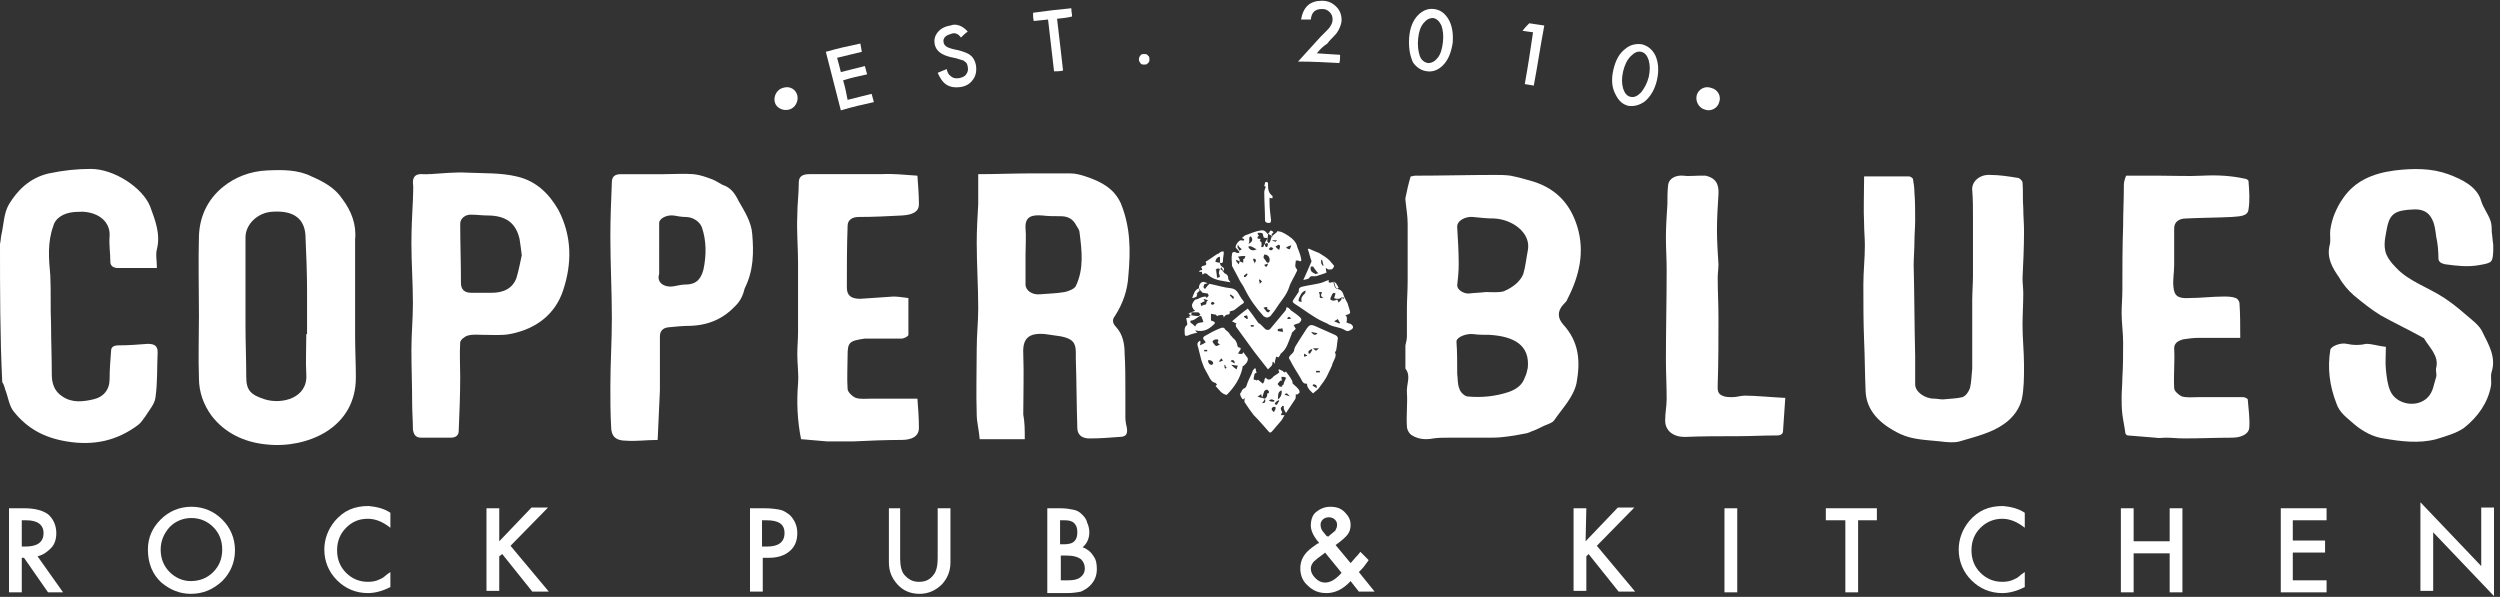
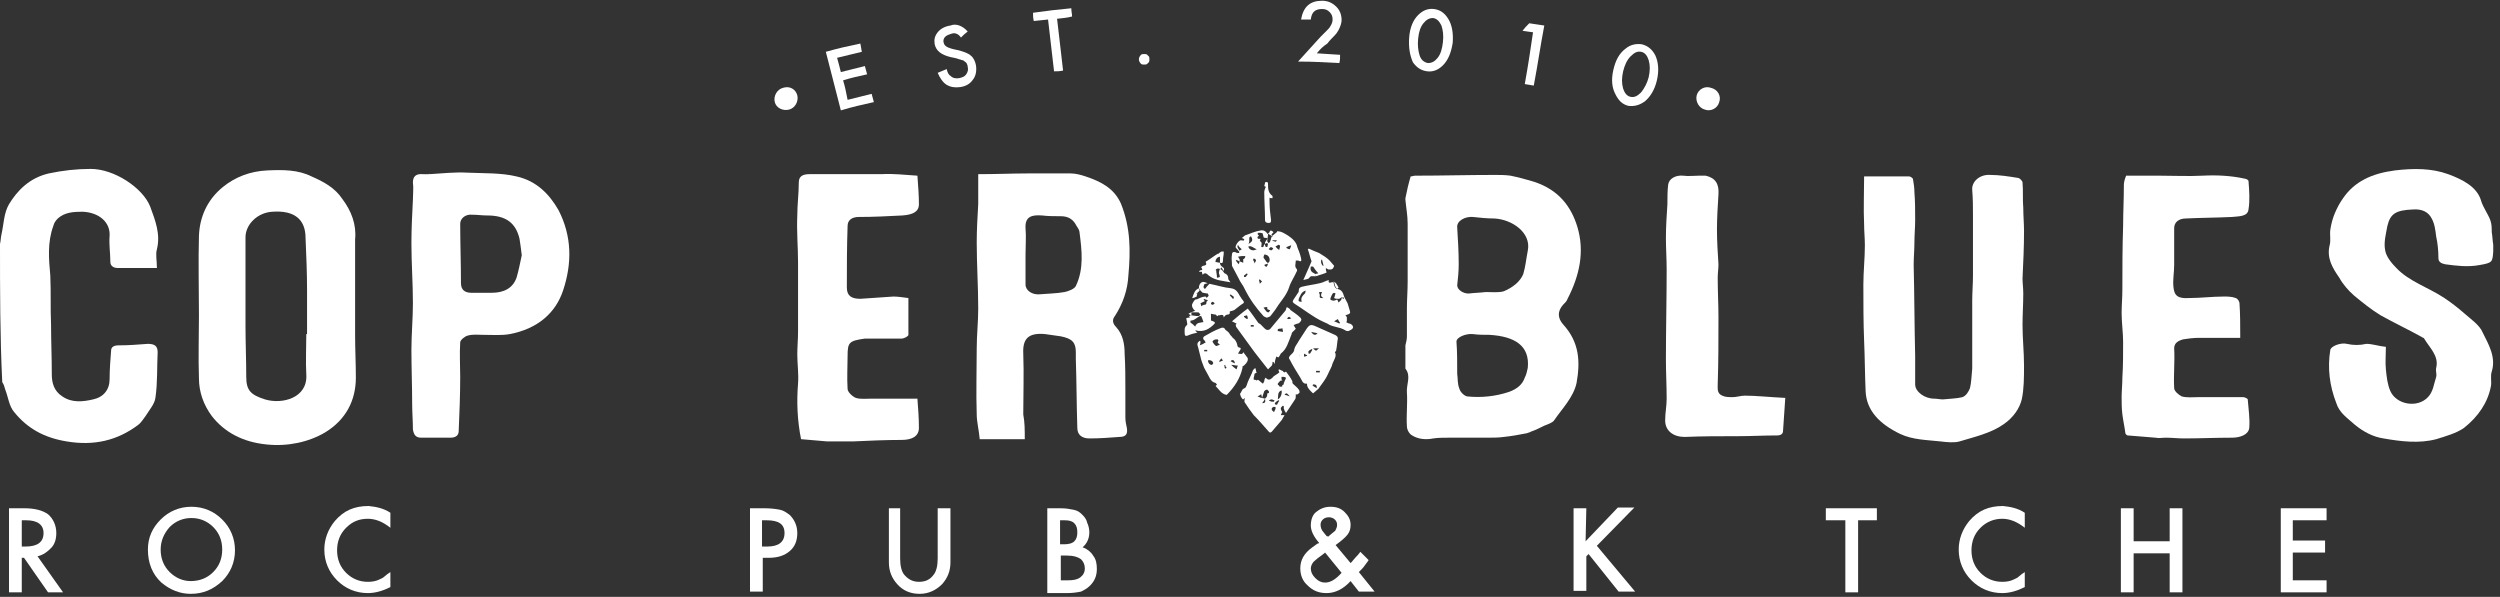
<svg xmlns="http://www.w3.org/2000/svg" version="1.1" id="Layer_1" x="0px" y="0px" viewBox="0 0 333 79.5" style="enable-background:new 0 0 333 79.5;" xml:space="preserve">
  <rect x="0" y="0" width="333" height="79.5" fill="#333333" stroke="none" />
  <style type="text/css">
	.st0{fill:#FFFFFF;}
</style>
  <path class="st0" d="M114.8,6.9c-1.3,0.3-2,0.5-3.3,0.8c0.2,0.7,0.3,1.1,0.5,1.9c1.3-0.3,1.9-0.5,3.2-0.8c0.1,0.4,0.2,0.7,0.3,1.1  c-1.3,0.3-1.9,0.4-3.2,0.8c0.3,1,0.4,1.6,0.6,2.6c1.3-0.3,1.9-0.5,3.2-0.8c0.1,0.4,0.2,0.7,0.3,1.1c-1.8,0.4-2.7,0.6-4.4,1.1  c-0.8-3.1-1.2-4.7-2-7.8c1.8-0.5,2.7-0.7,4.6-1.1C114.7,6.2,114.7,6.5,114.8,6.9L114.8,6.9z" />
  <path class="st0" d="M128.9,4.2c-0.4,0.3-0.5,0.4-0.9,0.8c-0.2-0.3-0.5-0.5-0.6-0.5c-0.2-0.1-0.4-0.1-0.7,0  c-0.3,0.1-0.6,0.2-0.8,0.4c-0.2,0.2-0.3,0.5-0.2,0.8c0.1,0.4,0.4,0.6,1.1,0.8c0.3,0.1,0.5,0.1,0.9,0.2c0.7,0.2,1.3,0.4,1.6,0.7  c0.4,0.3,0.6,0.8,0.7,1.3c0.1,0.7,0,1.4-0.4,1.9c-0.4,0.6-1,0.9-1.7,1c-0.7,0.1-1.3,0-1.8-0.3c-0.5-0.3-0.9-0.9-1.2-1.6  c0.5-0.2,0.7-0.3,1.2-0.5c0.1,0.5,0.3,0.8,0.5,0.9c0.3,0.3,0.7,0.4,1.2,0.3c0.4-0.1,0.7-0.2,0.9-0.5c0.2-0.3,0.3-0.6,0.2-1  c0-0.2-0.1-0.3-0.1-0.4c-0.1-0.1-0.1-0.2-0.3-0.3c-0.1-0.1-0.2-0.2-0.4-0.2c-0.2-0.1-0.4-0.1-0.6-0.2c-0.3-0.1-0.5-0.1-0.9-0.2  c-1.2-0.3-1.9-0.8-2.1-1.7c-0.1-0.6,0-1.1,0.4-1.6c0.4-0.5,1-0.8,1.7-0.9C127.3,3.1,128.2,3.4,128.9,4.2L128.9,4.2z" />
  <path class="st0" d="M140.8,2.5c0.3,2.7,0.5,4.1,0.8,6.9c-0.5,0.1-0.7,0.1-1.2,0.1c-0.3-2.8-0.5-4.1-0.8-6.9  c-0.8,0.1-1.1,0.1-1.9,0.2c-0.1-0.4-0.1-0.7-0.1-1.1c2.1-0.3,3.1-0.4,5.1-0.6c0,0.5,0.1,0.7,0.1,1.1C142,2.4,141.6,2.4,140.8,2.5  L140.8,2.5z" />
  <path class="st0" d="M151.7,7.9c0-0.2,0.1-0.4,0.2-0.5c0.1-0.2,0.3-0.2,0.5-0.2c0.2,0,0.4,0,0.5,0.2c0.2,0.1,0.2,0.3,0.2,0.5  c0,0.2,0,0.4-0.2,0.5c-0.1,0.2-0.3,0.2-0.5,0.2c-0.2,0-0.4,0-0.5-0.2C151.8,8.3,151.7,8.1,151.7,7.9L151.7,7.9z" />
  <path class="st0" d="M175.4,7.1c1.2,0.1,1.8,0.1,3.1,0.2c0,0.5,0,0.7-0.1,1.1c-2.2-0.1-3.3-0.2-5.5-0.2c1.2-1.3,1.8-2,3-3.3  c0.3-0.3,0.6-0.6,0.8-0.8s0.4-0.4,0.5-0.6c0.2-0.3,0.3-0.6,0.3-0.9c0-0.4-0.1-0.7-0.4-1c-0.3-0.3-0.6-0.4-1-0.4  c-0.9,0-1.4,0.4-1.5,1.4c-0.5,0-0.8,0-1.3,0c0.3-1.7,1.2-2.5,2.8-2.5c0.8,0,1.4,0.3,1.9,0.8c0.5,0.5,0.7,1.1,0.7,1.8  c0,0.4-0.2,0.9-0.4,1.3c-0.1,0.2-0.3,0.5-0.6,0.8s-0.6,0.6-0.9,1C176.2,6.2,175.9,6.5,175.4,7.1L175.4,7.1z" />
  <path class="st0" d="M187.7,5c0.1-1.3,0.5-2.3,1.2-3c0.6-0.6,1.3-0.9,2.1-0.8s1.4,0.5,1.9,1.3c0.5,0.8,0.7,1.9,0.6,3.2  c-0.2,1.3-0.6,2.3-1.3,3c-0.6,0.6-1.3,0.9-2.1,0.8c-0.8-0.1-1.4-0.5-1.9-1.2C187.8,7.4,187.6,6.3,187.7,5L187.7,5z M188.9,5.1  c-0.1,0.9,0,1.7,0.2,2.3c0.2,0.6,0.6,0.9,1.1,1c0.5,0,0.9-0.2,1.3-0.7c0.4-0.5,0.6-1.2,0.7-2.1c0.1-0.9,0-1.6-0.2-2.2  c-0.3-0.6-0.6-0.9-1.1-1c-0.5,0-0.9,0.2-1.3,0.7S189,4.2,188.9,5.1L188.9,5.1z" />
  <path class="st0" d="M204.2,4.3c-0.6-0.1-0.9-0.1-1.4-0.2c0.3-0.4,0.5-0.6,0.9-1c0.8,0.1,1.2,0.2,2,0.3c-0.6,3.2-0.8,4.8-1.4,8  c-0.5-0.1-0.7-0.1-1.2-0.2C203.6,8.4,203.8,7,204.2,4.3L204.2,4.3z" />
  <path class="st0" d="M214.9,9.3c0.3-1.3,0.8-2.2,1.6-2.8c0.7-0.6,1.5-0.7,2.2-0.6c0.8,0.2,1.4,0.7,1.8,1.5c0.4,0.9,0.5,2,0.2,3.3  c-0.3,1.3-0.9,2.2-1.6,2.8c-0.7,0.5-1.4,0.7-2.2,0.6c-0.8-0.2-1.3-0.7-1.7-1.5C214.7,11.7,214.6,10.6,214.9,9.3L214.9,9.3z   M216.2,9.5c-0.2,0.9-0.2,1.6,0,2.3c0.2,0.6,0.5,1,1,1.1c0.5,0.1,0.9-0.1,1.4-0.6c0.4-0.5,0.8-1.2,1-2c0.2-0.9,0.2-1.6,0-2.3  c-0.2-0.6-0.5-1-1-1.1c-0.5-0.1-0.9,0.1-1.4,0.6S216.4,8.7,216.2,9.5L216.2,9.5z" />
  <path class="st0" d="M106.2,12.7c0.2,0.8-0.3,1.7-1.1,1.9s-1.7-0.2-1.9-1c-0.2-0.8,0.3-1.7,1.1-1.9C105.2,11.4,106,11.9,106.2,12.7  L106.2,12.7z" />
  <path class="st0" d="M229,13.6c-0.2,0.8-1.1,1.3-1.9,1c-0.8-0.2-1.3-1.1-1.1-1.9s1.1-1.3,1.9-1C228.8,11.9,229.3,12.8,229,13.6  L229,13.6z" />
  <path class="st0" d="M5,74.1l3.4,4.8H6.4l-3.2-4.6H2.9v4.6H1.2V67.7h2c1.5,0,2.5,0.3,3.2,0.8C7.1,69.1,7.5,70,7.5,71  c0,0.8-0.2,1.5-0.7,2S5.8,73.9,5,74.1z M2.9,72.8h0.5c1.6,0,2.4-0.6,2.4-1.8c0-1.1-0.8-1.7-2.3-1.7H2.9V72.8z" />
  <path class="st0" d="M19.7,73.2c0-1.6,0.6-2.9,1.7-4c1.1-1.1,2.5-1.7,4.1-1.7c1.6,0,3,0.6,4.1,1.7c1.1,1.1,1.7,2.5,1.7,4.1  c0,1.6-0.6,3-1.7,4.1c-1.2,1.1-2.5,1.7-4.2,1.7c-1.4,0-2.7-0.5-3.9-1.5C20.3,76.5,19.7,75,19.7,73.2z M21.4,73.2  c0,1.2,0.4,2.2,1.2,3c0.8,0.8,1.8,1.2,2.8,1.2c1.2,0,2.2-0.4,3-1.2c0.8-0.8,1.2-1.8,1.2-3s-0.4-2.2-1.2-3c-0.8-0.8-1.8-1.2-2.9-1.2  s-2.1,0.4-2.9,1.2C21.8,71.1,21.4,72.1,21.4,73.2z" />
  <path class="st0" d="M52,68.3v2c-1-0.8-2-1.2-3-1.2c-1.2,0-2.1,0.4-2.9,1.2c-0.8,0.8-1.2,1.8-1.2,3s0.4,2.2,1.2,3  c0.8,0.8,1.8,1.2,2.9,1.2c0.6,0,1.1-0.1,1.5-0.3c0.2-0.1,0.5-0.2,0.7-0.4c0.2-0.2,0.5-0.4,0.8-0.6v2c-1,0.5-2,0.8-3,0.8  c-1.6,0-3-0.6-4.1-1.7c-1.1-1.1-1.7-2.5-1.7-4.1c0-1.4,0.5-2.7,1.4-3.8c1.2-1.4,2.6-2,4.5-2C50.1,67.5,51.1,67.7,52,68.3L52,68.3z" />
-   <path class="st0" d="M66.5,72.1l4.3-4.5h2.2l-5,5.1l5.1,6.1h-2.2l-4-5l-0.4,0.3v4.6h-1.7V67.7h1.7L66.5,72.1L66.5,72.1z" />
  <path class="st0" d="M101.6,74.3v4.5h-1.7V67.7h1.9c0.9,0,1.6,0.1,2.1,0.2c0.5,0.1,0.9,0.4,1.3,0.7c0.6,0.6,1,1.4,1,2.4  c0,1-0.3,1.8-1,2.4c-0.7,0.6-1.6,0.9-2.8,0.9L101.6,74.3L101.6,74.3z M101.6,72.8h0.6c1.5,0,2.3-0.6,2.3-1.8c0-1.2-0.8-1.7-2.4-1.7  h-0.6V72.8z" />
  <path class="st0" d="M119.9,67.7v6.7c0,1,0.2,1.7,0.5,2.1c0.5,0.6,1.1,1,2,1s1.5-0.3,2-1c0.3-0.4,0.5-1.1,0.5-2.1v-6.7h1.7v7.2  c0,1.2-0.4,2.1-1.1,2.9c-0.8,0.8-1.8,1.3-3,1.3c-1.2,0-2.2-0.4-3-1.3c-0.7-0.8-1.1-1.7-1.1-2.9v-7.2H119.9L119.9,67.7z" />
  <path class="st0" d="M139.5,78.8V67.7h1.7c0.8,0,1.3,0.1,1.8,0.2c0.5,0.1,0.8,0.3,1.1,0.6c0.3,0.3,0.6,0.6,0.7,1.1  c0.2,0.4,0.3,0.9,0.3,1.3c0,0.8-0.3,1.5-0.9,2c0.6,0.2,1.1,0.6,1.4,1.1c0.4,0.5,0.5,1.1,0.5,1.8c0,0.9-0.3,1.6-0.9,2.2  c-0.4,0.4-0.8,0.6-1.2,0.8c-0.5,0.1-1.1,0.2-1.9,0.2H139.5L139.5,78.8z M141.2,72.5h0.5c0.6,0,1.1-0.1,1.4-0.4  c0.3-0.3,0.4-0.7,0.4-1.2s-0.1-0.9-0.4-1.2c-0.3-0.3-0.7-0.4-1.3-0.4h-0.6L141.2,72.5L141.2,72.5z M141.2,77.3h1  c0.8,0,1.3-0.1,1.7-0.4c0.4-0.3,0.6-0.7,0.6-1.2s-0.2-0.9-0.5-1.2c-0.4-0.3-1-0.5-1.9-0.5h-0.8V77.3z" />
  <path class="st0" d="M177.9,72.6l2,2.4l0.1-0.1c0.2-0.2,0.4-0.5,0.6-0.7s0.4-0.4,0.6-0.7l1.1,1.1c-0.1,0.2-0.3,0.4-0.5,0.7  s-0.5,0.6-0.8,0.9l2.1,2.6h-2.1l-1.1-1.4c-1,1.1-2.1,1.6-3.2,1.6c-1,0-1.8-0.3-2.5-1c-0.7-0.6-1-1.4-1-2.3c0-1.1,0.5-2,1.6-2.8  l0.7-0.5c0,0,0,0,0.1,0c0,0,0.1-0.1,0.1-0.1c-0.7-0.8-1.1-1.6-1.1-2.3s0.2-1.4,0.7-1.8s1.1-0.7,1.9-0.7s1.4,0.2,1.9,0.7  s0.8,1,0.8,1.7c0,0.5-0.1,0.9-0.4,1.3S178.6,72.1,177.9,72.6L177.9,72.6z M176.5,73.6l-0.1,0.1c-0.7,0.5-1.2,0.9-1.4,1.1  s-0.4,0.6-0.4,0.9c0,0.5,0.2,0.9,0.6,1.3c0.4,0.4,0.8,0.6,1.3,0.6c0.7,0,1.4-0.4,2.2-1.3L176.5,73.6z M176.9,71.5l0.1-0.1  c0.2-0.2,0.4-0.3,0.6-0.5c0.1-0.1,0.3-0.2,0.3-0.3c0.1-0.2,0.2-0.4,0.2-0.7c0-0.3-0.1-0.5-0.3-0.7c-0.2-0.2-0.5-0.3-0.8-0.3  c-0.3,0-0.6,0.1-0.8,0.3c-0.2,0.2-0.3,0.4-0.3,0.7c0,0.3,0.1,0.7,0.4,1l0.4,0.5C176.8,71.4,176.8,71.4,176.9,71.5z" />
  <path class="st0" d="M211.2,72.1l4.3-4.5h2.2l-5,5.1l5.1,6.1h-2.2l-4-5l-0.3,0.3v4.6h-1.7V67.7h1.7L211.2,72.1L211.2,72.1z" />
-   <path class="st0" d="M231.4,67.7v11.2h-1.7V67.7H231.4z" />
  <path class="st0" d="M247.5,69.3v9.6h-1.7v-9.6h-2.6v-1.6h6.8v1.6H247.5z" />
  <path class="st0" d="M269.7,68.3v2c-1-0.8-2-1.2-3-1.2c-1.1,0-2.1,0.4-2.9,1.2c-0.8,0.8-1.2,1.8-1.2,3s0.4,2.2,1.2,3  c0.8,0.8,1.8,1.2,2.9,1.2c0.6,0,1.1-0.1,1.5-0.3c0.2-0.1,0.5-0.2,0.7-0.4c0.2-0.2,0.5-0.4,0.8-0.6v2c-1,0.5-2,0.8-3,0.8  c-1.6,0-3-0.6-4.1-1.7c-1.1-1.1-1.7-2.5-1.7-4.1c0-1.4,0.5-2.7,1.4-3.8c1.2-1.4,2.6-2,4.5-2C267.8,67.5,268.8,67.7,269.7,68.3  L269.7,68.3z" />
  <path class="st0" d="M284.2,72.1h4.8v-4.4h1.7v11.2H289v-5.2h-4.8v5.2h-1.7V67.7h1.7V72.1z" />
  <path class="st0" d="M309.9,69.3h-4.5V72h4.3v1.6h-4.3v3.7h4.5v1.6h-6.1V67.7h6.1V69.3z" />
-   <path class="st0" d="M322.4,78.8V66.9l8.1,8.5v-7.8h1.7v11.8l-8.1-8.5v7.8H322.4z" />
  <path class="st0" d="M187.2,26.4c0.2-1,0.4-1.9,0.7-2.9c0.2,0,0.4-0.1,0.6-0.1c3.5,0,7-0.1,10.6-0.1c0.7,0,1.4,0,2.1,0.1  c1,0.2,2.1,0.5,3.1,0.8c3.4,1.1,5,3.4,5.8,6c1,3.3,0.3,6.5-1.3,9.6c-0.1,0.3-0.3,0.5-0.6,0.8c-0.8,0.9-0.7,1.8,0,2.6  c2.2,2.4,2.3,5,1.8,7.8c-0.4,1.9-1.9,3.4-3,5c-0.2,0.3-0.8,0.5-1.3,0.7c-0.6,0.3-1.2,0.6-1.8,0.8c-0.1,0.1-0.3,0.1-0.5,0.2  c-1,0.2-2.1,0.4-3.1,0.5c-0.7,0.1-1.5,0.1-2.2,0.1c-1.7,0-3.5,0-5.2,0c-0.7,0-1.3,0-2,0.1c-1,0.2-2,0.1-2.8-0.4  c-0.4-0.2-0.7-0.8-0.7-1.2c-0.1-1.5,0.1-3,0-4.5c-0.1-1.1,0.6-2.2-0.2-3.2V46c0.1-0.4,0.2-0.8,0.2-1.2c0-1.2,0-2.4,0-3.7  c0-1.2,0.1-2.4,0.1-3.6c0-2.6,0-5.1,0-7.7c0-1.1-0.2-2.1-0.3-3.2C187.2,26.6,187.2,26.5,187.2,26.4L187.2,26.4z M197.9,38.9  C197.9,38.9,197.9,39,197.9,38.9c0.8,0,1.7,0.1,2.4-0.1c1.2-0.5,2.2-1.3,2.6-2.3c0.3-1,0.4-2.1,0.6-3.1c0.5-2.4-2.1-4.2-4.5-4.3  c-0.9,0-1.9-0.1-2.8-0.2c-1-0.1-2.2,0.5-2.1,1.4c0.1,1.6,0.2,3.3,0.2,4.9c0,1-0.1,1.9-0.2,2.8c0,0.6,0.8,1.1,1.5,1.1  C196.4,39,197.1,39,197.9,38.9L197.9,38.9z M194.1,49.8c0.1,0.6,0,1.3,0.3,2c0.1,0.4,0.6,0.9,1,1c1.9,0.2,3.8,0,5.6-0.6  c1.1-0.4,1.8-1,2.1-1.9c0.2-0.4,0.3-0.8,0.4-1.3c0.3-3-1.8-4.2-5.1-4.4c-0.7,0-1.5,0-2.2-0.1c-0.9-0.1-2.2,0.4-2.2,1  C194.1,46.8,194.1,48.3,194.1,49.8z" />
  <path class="st0" d="M317.8,46.2c0,1.1-0.1,2.1,0,3c0.1,1,0.2,2,0.6,2.9c0.8,1.8,3.6,2.3,5,0.8c0.7-0.7,0.8-1.8,1.1-2.7  c0.1-0.4-0.1-0.8,0-1.2c0.4-1.6-0.9-2.7-1.6-3.9c0-0.1-0.2-0.1-0.3-0.2c-1.8-1-3.7-1.9-5.5-2.9c-1.3-0.8-2.4-1.7-3.5-2.6  c-0.8-0.7-1.5-1.5-2-2.4c-0.9-1.3-1.7-2.6-1.3-4.3c0.2-0.7,0-1.4,0.1-2.1c0.1-0.7,0.3-1.5,0.6-2.2c0.3-0.7,0.6-1.3,1.1-2  c1.5-2.2,3.8-3.3,6.9-3.7c2.5-0.3,4.9-0.3,7.1,0.5c1.9,0.7,3.9,1.7,4.4,3.6c0.3,0.9,0.9,1.7,1.2,2.5c0.2,0.5,0.2,1.1,0.2,1.6  c0.1,0.6,0.1,1.1,0.2,1.7c0,0.3,0,0.6,0,0.9c-0.1,1.4-0.1,1.5-1.8,1.8c-1.6,0.3-3.1,0.1-4.6-0.1c-0.5-0.1-0.9-0.3-0.9-0.8  c0-1-0.1-2-0.3-2.9c-0.1-0.8-0.2-1.7-0.6-2.4c-0.4-0.8-1.2-1.3-2.5-1.2c-2.2,0.1-3,0.5-3.4,2.2c-0.2,1.1-0.5,2.2-0.3,3.2  c0.1,0.8,0.8,1.7,1.5,2.4c1.7,1.8,4.3,2.6,6.4,4c0.9,0.6,1.8,1.3,2.6,2c0.9,0.8,2.1,1.6,2.5,2.6c0.8,1.6,1.8,3.3,1.2,5.2  c-0.2,0.6,0,1.3-0.1,1.9c-0.4,2.2-1.7,4.1-3.6,5.6c-1,0.7-2.4,1.1-3.7,1.5c-2.3,0.6-4.7,0.3-7-0.1c-1.4-0.2-2.7-0.9-3.8-1.8  c-1-0.9-2.1-1.6-2.5-2.9c-0.9-2.3-1.2-4.7-0.8-7.1c0.1-0.5,1.4-1,2.2-0.8c0.9,0.2,1.7,0.2,2.6,0C316,45.8,316.8,46.1,317.8,46.2  L317.8,46.2z" />
  <path class="st0" d="M248.3,23.5c2.2,0,4.1,0,6,0c0.2,0,0.4,0.2,0.5,0.3c0.1,0.6,0.2,1.2,0.2,1.8c0.1,1.2,0.1,2.5,0.1,3.7  c0,1-0.1,2-0.1,3c0,1-0.1,2-0.1,3c0.1,4,0.1,8.1,0.2,12.1c0,1.3,0,2.5,0,3.8c0,1,1.3,1.9,2.5,1.9c0.4,0,0.8,0.1,1.2,0.1  c0.9-0.1,1.8-0.1,2.6-0.3c0.5-0.2,0.8-0.7,1-1.2c0.2-0.8,0.2-1.7,0.3-2.6c0-0.5,0-1,0-1.5c0-1.2,0-2.5,0-3.7c0-1.3,0-2.5,0-3.8  c0-1.2,0.1-2.3,0.1-3.4c0-2.6,0-5.2,0-7.8c0-1.2,0-2.4-0.1-3.6c-0.1-1.1,1-2.1,2.4-2c1.2,0,2.5,0.2,3.7,0.4c0.2,0,0.6,0.4,0.6,0.6  c0.1,1.1,0,2.3,0.1,3.4c0,1,0.1,2.1,0.1,3.1c0,2.1-0.1,4.2-0.2,6.3c0,0.6,0.1,1.3,0.1,2c0,1.4-0.1,2.8-0.1,4.2  c0,1.8,0.2,3.6,0.2,5.4c0,1.5,0,3.1-0.3,4.5c-0.3,1.2-1.1,2.4-2.4,3.3c-1.7,1.2-3.9,1.7-5.9,2.3c-0.7,0.2-1.7,0.1-2.5,0  c-1.8-0.2-3.7-0.2-5.4-1c-2.7-1.3-4.5-3.1-4.6-5.7c-0.1-2.2-0.1-4.5-0.2-6.7c-0.1-2.5-0.1-5-0.1-7.5c0-1.7,0.2-3.5,0.2-5.2  c0-1-0.1-1.9-0.1-2.8C248.2,27.8,248.3,25.7,248.3,23.5L248.3,23.5z" />
  <path class="st0" d="M298.4,45c-2,0-3.7,0-5.5,0c-0.7,0-1.5,0.1-2.1,0.2c-0.7,0.2-1.2,0.5-1.2,1.2c0.1,1.8-0.1,3.5,0,5.3  c0,0.4,0.6,0.9,1,1.1c0.7,0.2,1.5,0.1,2.2,0.1c2,0,4,0,6,0c0.2,0,0.6,0.2,0.6,0.3c0.1,1.3,0.3,2.6,0.2,3.8c-0.1,0.9-1.2,1.3-2.3,1.3  c-2.1,0-4.3,0.1-6.4,0.1c-0.8,0-1.6-0.1-2.4-0.1c-0.5,0-0.9,0.1-1.4,0c-1.2-0.1-2.5-0.2-3.7-0.3c-0.1,0-0.3-0.2-0.3-0.3  c-0.1-0.8-0.3-1.7-0.4-2.5c-0.1-0.8-0.1-1.6-0.1-2.3c0-0.8,0.1-1.7,0.1-2.6c0.1-1.6,0.1-3.1,0.1-4.7c0-1.3-0.2-2.6-0.2-3.9  c0-1,0.1-2.1,0.1-3.1c0-2.8,0-5.7,0.1-8.5c0-1.8,0.1-3.6,0.1-5.5c0-0.3,0.1-0.7,0.3-1.2c1.5,0,3,0,4.4,0c1.9,0,3.9,0.1,5.8,0  c1.9-0.1,3.8,0,5.6,0.4c0.2,0,0.5,0.2,0.5,0.3c0.1,1.3,0.2,2.6,0,3.8c-0.1,1-1.4,0.9-2.2,1c-2,0.1-4.1,0.1-6.1,0.2  c-1,0-1.6,0.5-1.6,1.3c0,1.6,0,3.3,0,4.9c0,1-0.2,2-0.1,2.9c0.1,1.2,0.6,1.6,2.1,1.5c1.5,0,3.1-0.2,4.6-0.2c0.5,0,1.1,0,1.6,0.2  c0.3,0.1,0.5,0.5,0.5,0.7C298.4,41.8,298.4,43.3,298.4,45L298.4,45z" />
  <path class="st0" d="M237.8,53c-0.1,1.5-0.2,3-0.3,4.4c0,0.4-0.3,0.6-0.8,0.6c-1.8,0-3.5,0.1-5.2,0.1c-2.4,0-4.8,0-7.1,0.1  c-1.5,0-2.6-0.8-2.6-2.2c0-1,0.2-1.9,0.2-2.9c0-1.7-0.1-3.5-0.1-5.2c0-4,0.1-8,0.1-12c0-1.4-0.1-2.8-0.1-4.2c0-1.5,0.1-3,0.2-4.5  c0-0.9,0-1.8,0.1-2.6c0.1-0.8,1-1.3,2-1.2c0.7,0.1,1.4,0,2.1,0c0.3,0,0.6,0,0.9,0c1.3,0.3,1.8,1.1,1.7,2.5c-0.1,1.6-0.2,3.1-0.2,4.7  c0,1.5,0.1,3.1,0.2,4.6c0,0.6-0.1,1.2-0.1,1.8c0,1.8,0.1,3.5,0.1,5.3c0,3,0,5.9-0.1,8.9c0,0.6-0.1,1.2,0.6,1.5  c0.4,0.2,0.9,0.2,1.4,0.2c0.5,0,1.1-0.2,1.6-0.2C233.9,52.7,235.7,52.9,237.8,53L237.8,53z" />
  <path class="st0" d="M0,32.5c0.1-0.4,0.1-0.9,0.2-1.3c0.3-1.3,0.3-2.8,1-4c1.1-1.8,2.7-3.5,5.3-4.1c1.9-0.4,3.7-0.6,5.6-0.6  c3.1,0,6.9,2.5,7.9,5c0.7,1.9,1.4,3.7,0.9,5.7c-0.2,0.7,0,1.5,0,2.5c-1.8,0-3.5,0-5.2,0c-0.6,0-1-0.3-1-0.8c0-1.2-0.2-2.3-0.1-3.5  c0.1-1.8-1.4-3.1-3.6-3.2c-1.3,0-2.4,0.1-3.3,0.9c-0.3,0.3-0.5,0.6-0.6,1c-0.8,2.2-0.6,4.4-0.4,6.6c0.1,2.2,0,4.3,0.1,6.5  c0,2.2,0.1,4.4,0.1,6.7c0,1.1,0.3,2.2,1.4,2.9c1.3,0.9,2.8,0.7,4.1,0.4c1.4-0.3,2.2-1.3,2.2-2.7c0-1.3,0.1-2.5,0.2-3.8  c0-0.5,0.4-0.7,1-0.7c1.3,0,2.6-0.1,3.9-0.2c0.9,0,1.3,0.3,1.3,1.1c-0.1,2,0,4.1-0.3,6.1c-0.1,0.8-0.8,1.6-1.3,2.4  c-0.3,0.4-0.6,0.9-1,1.2c-2.8,2.1-5.9,2.8-9.5,2.2c-3.1-0.5-5.3-1.8-7-3.9c-0.7-0.8-0.8-2-1.2-3c-0.1-0.4-0.2-0.7-0.4-1  C0,44.8,0,38.6,0,32.5z" />
  <path class="st0" d="M136.5,58.5h-6c-0.1-1.2-0.4-2.3-0.4-3.3c-0.1-2.9,0-5.9,0-8.8c0-1.8,0.2-3.5,0.2-5.3c0-2.9-0.2-5.9-0.2-8.8  c0-1.7,0.1-3.4,0.2-5.1c0-1.3,0-2.5,0-4c2.4,0,4.6-0.1,6.7-0.1c1.9,0,3.8,0,5.6,0c0.7,0,1.4,0.2,2,0.4c2.1,0.7,3.8,1.6,4.7,3.6  c1.3,3.2,1.3,6.3,1,9.6c-0.1,1.9-0.7,3.7-1.8,5.4c-0.4,0.5-0.3,1,0.2,1.5c0.9,1,1.1,2.3,1.1,3.5c0.1,1.6,0.1,3.3,0.1,4.9  c0,1.2,0,2.4,0,3.6c0,0.5,0.1,1,0.2,1.4c0.1,0.7,0,1.2-1,1.2c-1.3,0.1-2.6,0.2-4,0.2c-1,0-1.6-0.5-1.6-1.4c-0.1-3.1-0.1-6.2-0.2-9.2  c0-0.3,0-0.6,0-0.9c0-1.3-0.5-1.8-2-2.1c-0.7-0.1-1.4-0.2-2.1-0.3c-2.2-0.2-3,0.6-2.9,2.6c0.1,2.7,0,5.4,0,8.1  C136.5,56.3,136.5,57.2,136.5,58.5L136.5,58.5z M136.6,33.9C136.6,33.9,136.7,33.9,136.6,33.9c0,1.3,0,2.7,0,4  c0,0.8,0.9,1.4,1.9,1.3c1.1-0.1,2.2-0.1,3.3-0.3c0.5-0.1,1.3-0.4,1.5-0.8c1.1-2.3,0.8-4.7,0.5-7.1c0-0.3-0.2-0.6-0.4-0.9  c-0.4-0.8-1-1.3-2.1-1.3c-0.8,0-1.7,0-2.5-0.1c-1.3-0.1-2.3,0.1-2.2,1.7C136.7,31.5,136.6,32.7,136.6,33.9L136.6,33.9z" />
  <path class="st0" d="M47.3,31.9c0,4.3,0,8.5,0,12.8c0,1.9,0.1,3.7,0.1,5.6c0,3-1.3,5.6-4.1,7.3c-2.2,1.3-5,1.9-7.8,1.6  c-3.1-0.3-5.6-1.6-7.3-3.8c-1.1-1.5-1.7-3.2-1.7-5c-0.1-2.8,0-5.6,0-8.4c0-3.5-0.1-7.1,0-10.6c0.1-2.5,1.1-4.8,3.2-6.5  c1.6-1.3,3.6-2.1,5.9-2.2c2.1-0.1,4.1-0.1,5.9,0.8c1.6,0.7,3.1,1.5,4.1,3C46.8,28.1,47.5,29.9,47.3,31.9L47.3,31.9z M40.8,44.5  c0,0,0.1,0,0.1,0c0-1.9,0-3.9,0-5.8c0-2.3-0.1-4.7-0.2-7c0-2.5-1.5-3.7-4.4-3.5c-2,0.1-3.6,1.7-3.6,3.4c0,1.4,0,2.9,0,4.3  c0,2.5,0,5,0,7.5c0,2.2,0.1,4.5,0.1,6.8c0,1.8,0.6,2.4,2.5,3c2.3,0.7,5.7-0.2,5.5-3.3C40.7,48.2,40.8,46.3,40.8,44.5z" />
  <path class="st0" d="M57.2,23.2c1.7-0.1,3.4-0.3,5.1-0.2c2.2,0.1,4.4,0,6.5,0.5c2.7,0.6,4.4,2.4,5.6,4.5c1.8,3.5,1.8,7.1,0.6,10.7  c-1,3-3.4,5.1-7.1,5.8c-1.1,0.2-2.3,0.1-3.5,0.1c-0.7,0-1.4-0.1-2.1,0.1c-0.4,0.1-1,0.6-1,0.9c-0.1,1.5,0,3.1,0,4.6  c0,2.4-0.1,4.8-0.2,7.2c0,0.6-0.4,0.9-1.1,0.9c-1.3,0-2.6,0-3.9,0c-0.8,0-1-0.5-1.1-1.1c0-1.1-0.1-2.3-0.1-3.4  c0-2.4-0.1-4.8-0.1-7.2c0-2.1,0.2-4.2,0.2-6.2c0-2.7-0.2-5.3-0.2-8c0-1.9,0.1-3.9,0.2-5.8c0-0.8,0.1-1.6,0-2.3  c0-0.8,0.4-1.2,1.4-1.1c0.2,0,0.5,0,0.7,0C57.2,23.1,57.2,23.1,57.2,23.2L57.2,23.2z M69.5,34c-0.1-0.9-0.2-1.5-0.3-2.2  c-0.5-2.1-1.8-3.1-4.3-3.1c-0.7,0-1.3-0.1-2-0.1c-0.9-0.1-1.6,0.5-1.6,1.2c0,2.6,0.1,5.3,0.1,7.9c0,0.9,0.5,1.3,1.4,1.3  c0.9,0,1.8,0,2.7,0c1.6,0,2.8-0.6,3.3-2C69.1,36,69.3,34.9,69.5,34L69.5,34z" />
-   <path class="st0" d="M87.6,58.6c-1.5,0-2.9,0.2-4.2,0.1c-1.4,0-2-0.6-2-1.9c-0.1-1.8-0.1-3.5-0.1-5.3c0-3,0.2-6.1,0.2-9.1  c0-3.6-0.2-7.2-0.2-10.9c0-2.4,0.1-4.8,0.2-7.2c0-0.7,0.3-1.1,1.2-1.1c1.9,0,3.8,0,5.7,0c1.3,0,2.7-0.1,4,0c0.9,0.1,1.7,0.4,2.5,0.7  c0.5,0.2,0.9,0.5,1.3,0.7c1.2,0.4,1.7,1.2,2.2,2.2c0.8,1.4,1.7,2.8,1.8,4.4c0.2,2.4,0.2,4.8-1,7.2C99,39.2,98.7,40,98,40.7  c-1.6,1.7-3.5,2.6-6,2.7c-1,0-2,0.1-3,0.2c-0.8,0.1-1.1,0.6-1.1,1.2c0,2.4,0,4.8,0,7.2C87.8,54.2,87.7,56.3,87.6,58.6L87.6,58.6z   M87.8,36.5c-0.4,1.2,0.8,1.9,2.1,1.6c0.5-0.1,1-0.2,1.4-0.2c1.6,0,2.1-0.9,2.4-2c0.4-1.9,0.4-3.8-0.2-5.6c-0.3-0.8-1.2-1.4-2.2-1.4  c-0.5,0-1-0.1-1.6-0.2c-0.9-0.1-1.9,0.4-1.9,1C87.8,31.9,87.8,34.2,87.8,36.5L87.8,36.5z" />
  <path class="st0" d="M122.2,23.4c0.1,1.4,0.2,2.6,0.2,3.8c0,1-0.8,1.4-2.2,1.5c-1.9,0.1-3.9,0.2-5.8,0.2c-0.9,0-1.5,0.4-1.5,1.2  c-0.1,2.8-0.1,5.5-0.1,8.2c0,1.1,0.6,1.5,1.8,1.5c1.5-0.1,2.9-0.2,4.4-0.3c0.6,0,1.2,0.1,2,0.2c0,1.6,0,3.3,0,4.9  c0,0.2-0.6,0.5-0.9,0.5c-1.4,0-2.8,0-4.1,0c-0.3,0-0.6,0-0.8,0c-2.1,0.3-2.3,0.5-2.3,2.3c0,1.5-0.1,2.9,0,4.4c0,0.4,0.6,1,1.1,1.2  c0.6,0.2,1.4,0.1,2.2,0.1c1.9,0,3.9,0,6,0c0.1,1.3,0.2,2.6,0.2,3.9c0,1.1-0.9,1.6-2.3,1.6c-2.2,0-4.3,0.1-6.5,0.2  c-0.5,0-1.1,0-1.6,0c-0.6,0-1.2,0-1.8,0c-1.1-0.1-2.3-0.2-3.5-0.3c-0.5-2.5-0.6-5-0.4-7.4c0.1-1.3-0.1-2.6-0.1-3.9c0-1,0.1-2,0.1-3  c0-0.4,0-0.8,0-1.2c0-2.7,0-5.3,0-8c0-2.1-0.2-4.2-0.1-6.3c0-1.5,0.2-2.9,0.2-4.4c0-0.8,0.5-1.1,1.4-1.1c3.2,0,6.4,0,9.6,0  C119,23.1,120.5,23.3,122.2,23.4L122.2,23.4z" />
  <path class="st0" d="M165.4,31.7c0.2-0.1,0.4-0.4,0.6-0.4c0.6-0.2,1.2-0.5,1.9-0.6c0.4-0.1,0.7,0.1,0.9,0.4c0,0,0.1,0.1,0.1,0.1  c0,0.3-0.1,0.6-0.1,0.9c0,0.1,0.1,0.2,0.2,0.3c0.1-0.1,0.2-0.2,0.2-0.3c0.1-0.2,0.1-0.4,0.2-0.6c0.1,0,0.1,0,0.1-0.1  c0.2-0.2,0.4-0.3,0.6-0.5c0,0,0-0.1,0-0.1c0.6,0,1,0.3,1.5,0.6c0.6,0.4,1.1,0.9,1.2,1.5c0.2,0.5,0.4,1,0.5,1.5  c0.1,0.4,0,0.5-0.4,0.3c-0.1,0-0.2,0-0.3,0c0,0.4-0.2,0.8,0.1,1.1c0.1,0.1,0.1,0.3,0,0.4c-0.3,0.7-0.8,1.4-1,2.1  c-0.3,0.9-0.9,1.6-1.4,2.3c-0.3,0.5-0.6,0.9-1,1.4c-0.1,0.2-0.3,0.2-0.5,0.3c-0.1,0-0.1,0-0.1,0c-0.2-0.1-0.3-0.1-0.4-0.2  c-1-1.1-1.8-2.2-2.5-3.6c-0.2-0.5-0.6-0.9-0.8-1.4c-0.3-0.6-0.6-1.1-0.9-1.7c0,0,0,0,0-0.1c0-0.5-0.1-0.9,0-1.4  c0-0.3,0.2-0.4,0.5-0.3c0.1,0.1,0.2,0.1,0.4,0.1c0,0,0.1-0.1,0.1-0.1c-0.1-0.2-0.3-0.4-0.4-0.5c0,0-0.1-0.1-0.1-0.1  c-0.1-0.3,0.4-1,0.7-1c0.1,0,0.4,0.1,0.4,0C165.8,31.9,165.7,31.8,165.4,31.7 M169,33.2c0.3,0.2,0.4,0.2,0.6-0.1  C169.4,32.9,169.2,32.8,169,33.2C169.1,33.1,169,33.1,169,33.2 M167.7,31.4c-0.1,0.1-0.2,0.1-0.2,0.2c0,0.3,0.2,0.2,0.4,0.2  c0,0.1-0.1,0.3-0.1,0.3c0.4,0.2,0.2,0.5,0.2,0.8c0.4,0.1,0.3-0.2,0.4-0.4c0.1,0.1,0.1,0.2,0.2,0.4c0,0,0.1,0,0.2,0  c0-0.1,0.1-0.3,0.1-0.4c-0.1-0.2-0.3-0.1-0.4,0c-0.1-0.3,0.3-0.5,0.3-0.8c-0.2,0-0.4,0-0.5-0.1c0-0.2-0.1-0.3-0.1-0.5  c-0.2-0.1-0.4-0.1-0.6-0.1c0,0,0,0.1-0.1,0.1C167.5,31.2,167.6,31.3,167.7,31.4 M165.1,34.8c0.2,0.1,0.3,0.1,0.5,0.2  c0-0.2,0-0.4,0-0.5c0,0,0.1,0,0.1,0c0.1-0.1,0.1-0.2,0.2-0.3c0,0-0.1-0.1-0.1-0.1c-0.3,0-0.5,0-0.9,0.1  C165.1,34.5,165.2,34.6,165.1,34.8c-0.2-0.1-0.3-0.1-0.4-0.2c0,0,0,0.1-0.1,0.1c0.1,0.1,0.2,0.3,0.4,0.5  C165.1,35,165.1,34.9,165.1,34.8 M168.3,34.3c0.1,0.2,0.3,0.4,0.4,0.6c0.2,0.2,0.3,0.1,0.4-0.1c0.1-0.5-0.2-0.9-0.7-0.9  C168.4,34,168.3,34.1,168.3,34.3 M168.3,41c0.2,0.2,0.3,0.4,0.4,0.5c0.1,0.1,0.2,0.1,0.3,0.1c0.1-0.1,0.1-0.2,0.2-0.3  c-0.1,0-0.2,0-0.3-0.1c0,0-0.1,0-0.1,0c0-0.1,0-0.2,0-0.3C168.6,40.9,168.5,40.9,168.3,41 M167.4,33.2c-0.3-0.1-0.5-0.3-0.8-0.4  c-0.1,0-0.2,0-0.3,0c0,0.1,0,0.2,0.1,0.3C166.7,33.4,167,33.4,167.4,33.2 M166.3,32.5c0.5-0.3,0.6-0.5,0.4-0.9  c0-0.1-0.1-0.1-0.2-0.1c0,0.1-0.1,0.1-0.1,0.2c0,0.1,0,0.2,0,0.4C166.4,32.2,166.4,32.3,166.3,32.5 M167.1,35.1  C167.1,35.1,167.2,35.1,167.1,35.1c0.1-0.2,0.2-0.3,0.2-0.5c0,0-0.2-0.1-0.3-0.2c0,0.1-0.1,0.2-0.1,0.2  C167,34.8,167.1,34.9,167.1,35.1 M170.4,33.3c0-0.2,0.1-0.3,0.1-0.5c0-0.1-0.1-0.2-0.2-0.2c-0.2,0.1-0.3,0.2-0.4,0.2  C170,33,170.1,33.1,170.4,33.3z M171.3,33c0.2,0.1,0.3,0.2,0.5,0.2c0.1-0.2,0.1-0.3,0.2-0.5c0,0-0.1,0-0.1,0  C171.7,32.8,171.5,32.8,171.3,33z M164.9,32.6c-0.2,0.4,0.1,0.5,0.2,0.8c0.1-0.1,0.2-0.1,0.3-0.2C165.2,33,165,32.9,164.9,32.6z   M168.9,35.1c-0.2,0.1-0.4,0.1-0.5,0.2c0.1,0.1,0.1,0.2,0.2,0.2C168.7,35.6,168.8,35.5,168.9,35.1z M166.2,36.5c0,0-0.1,0-0.1-0.1  c-0.1,0.1-0.3,0.2-0.4,0.3c0,0,0,0.2,0,0.2c0,0,0.2,0,0.2,0C166,36.8,166.1,36.7,166.2,36.5 M170.1,32c-0.3,0-0.5,0-0.6,0  c0,0,0,0.1,0,0.1c0.2,0,0.3,0.1,0.5,0.1C169.9,32.2,170,32.1,170.1,32 M167.8,37.2c0,0-0.1,0.1-0.1,0.1c0,0.1,0.1,0.3,0.1,0.5  c0.1-0.1,0.2-0.2,0.3-0.3C168,37.4,167.9,37.3,167.8,37.2 M177.8,46.9c0.3,0.5-0.1,1-0.3,1.5c-0.1,0.5-0.4,0.9-0.6,1.4  c-0.3,0.7-0.8,1.3-1.3,2c-0.2,0.2-0.5,0.4-0.7,0.6c-0.3-0.3-0.7-0.6-0.8-1.1c0,0,0-0.1,0-0.2c-0.6,0.1-0.7-0.5-0.9-0.8  c-0.5-0.8-1-1.6-1.4-2.4c-0.2-0.2-0.1-0.4,0.1-0.6c0.2-0.2,0.5-0.4,0.5-0.8c0.1-0.4,0.4-0.7,0.6-1.1c0.4-0.6,0.7-1.1,1.1-1.7  c0.3-0.4,0.5-0.5,1-0.3c0.9,0.4,1.8,0.8,2.7,1.2c0.2,0.1,0.4,0.2,0.4,0.5c-0.1,0.5-0.1,1-0.2,1.4C178,46.8,177.9,46.8,177.8,46.9   M175.5,44.4c-0.3-0.1-0.6-0.1-0.8-0.2c0,0,0,0.1,0,0.1C174.9,44.5,175.1,44.8,175.5,44.4 M175.4,51.7  C175.4,51.7,175.4,51.7,175.4,51.7c0-0.1,0-0.3-0.1-0.4c-0.1-0.1-0.3-0.1-0.4-0.1c0,0,0,0.1-0.1,0.1C175,51.5,175.2,51.6,175.4,51.7   M174.3,47.1c0.1,0,0.1,0,0.2,0c0.1-0.2,0.2-0.3,0.3-0.5c0,0,0-0.1-0.1-0.1c-0.1,0.1-0.3,0.1-0.3,0.2  C174.2,46.8,174.3,46.9,174.3,47.1 M175.7,46.4C175.7,46.4,175.6,46.3,175.7,46.4c-0.3,0-0.5,0-0.8,0c0.1,0.1,0.3,0.3,0.4,0.3  C175.4,46.7,175.5,46.5,175.7,46.4z M175.8,49.6c0-0.1,0-0.1,0-0.2c-0.2,0-0.3,0-0.5,0c0,0.1,0,0.2,0,0.2  C175.5,49.6,175.6,49.6,175.8,49.6z M174.1,47.4c0,0,0-0.1,0-0.1c-0.1,0-0.2-0.1-0.4-0.2c0,0.2,0,0.3,0,0.4  C173.9,47.5,174,47.4,174.1,47.4z M173.1,47.4C173.1,47.4,173.2,47.4,173.1,47.4c0.1-0.1,0-0.1,0-0.1  C173.1,47.3,173.1,47.3,173.1,47.4C173.1,47.4,173.1,47.4,173.1,47.4 M168.6,50.3c0.3,0.4,0.6,0.3,0.9,0c0.2-0.3,0.6-0.4,0.9-0.7  c0-0.1-0.1-0.2-0.1-0.3c0,0,0-0.1,0.1-0.1l0.4,0.2c0,0,0.1,0,0.1,0c0,0,0,0.1,0,0.1c0.1,0,0.1,0.1,0.2,0.1c0.1,0,0.1-0.1,0.2-0.1  c0.3,0.4,0.6,0.8,0.8,1.2c0.1,0.1,0,0.3,0.1,0.4c0.3,0.3,0.6,0.5,0.8,0.8c0.1,0.1,0.1,0.3,0.1,0.4c-0.1,0.1-0.2,0.2-0.4,0.3  c0,0,0,0,0-0.1c0,0-0.1,0-0.1,0c0,0,0,0,0,0.1c0,0.2,0,0.5-0.1,0.6c-0.4,0.6-0.8,1.2-1.2,1.8c-0.1-0.1-0.1-0.2-0.2-0.3  c0-0.1-0.1-0.2-0.1-0.3c0-0.1,0-0.2,0-0.3c0,0-0.2-0.1-0.2,0c-0.1,0.1-0.2,0.2-0.2,0.3c0,0.2,0.1,0.3,0.2,0.5  c-0.1,0.1-0.1,0.2-0.2,0.4c0.2,0,0.4,0,0.5,0c-0.2,0.3-0.3,0.6-0.5,0.8c-0.4,0.5-0.8,0.9-1.2,1.4c-0.2,0.2-0.3,0.1-0.4,0  c-0.7-0.8-1.3-1.5-2-2.2c-0.4-0.5-0.8-1.1-1.2-1.7c-0.1-0.1,0-0.4,0-0.6c-0.1,0.1-0.1,0.1-0.2,0.2c-0.2,0-0.5-0.7-0.4-0.8  c0.2-0.2,0.2-0.6,0.6-0.7c0.2-0.1,0.3-0.5,0.4-0.8c0.2-0.5,0.5-1,0.7-1.6c0.1-0.1,0.2-0.2,0.3-0.3c0,0.1,0.1,0.2,0.1,0.4  c0,0.1,0.1,0.2,0.1,0.2c-0.1,0.1-0.2,0.1-0.3,0.2c0,0.2-0.1,0.4-0.1,0.5c0,0.2-0.1,0.3,0.2,0.3c0.1,0,0.1,0,0.2,0.1  c0,0,0.1-0.1,0.1-0.1c0,0,0.1,0,0.1,0c0.2,0.2,0.4,0.3,0.6,0.5c0,0,0.1-0.1,0.1-0.1c0-0.1,0.1-0.2,0.1-0.2  C168.4,50.5,168.5,50.4,168.6,50.3 M170.3,51.3C170.3,51.3,170.4,51.3,170.3,51.3C170.4,51.3,170.4,51.4,170.3,51.3  c0.1,0.1,0.1,0.2,0.2,0.2c0.1,0,0.1,0,0.2,0c0.1,0,0.1,0,0.1-0.1c0,0,0,0,0-0.1c0.1,0,0.1-0.1,0.2-0.1c0,0,0-0.1,0-0.1  c0,0,0,0,0-0.1c0.1-0.1,0.1-0.3,0.2-0.4c0-0.1,0.1-0.2,0.1-0.3c-0.1,0-0.2-0.1-0.3-0.1c-0.1,0-0.2,0-0.3,0c0,0.1,0,0.2,0,0.3  c0,0.1,0.1,0.1,0.1,0.2c-0.3-0.1-0.4,0.2-0.6,0.4C170.2,51.2,170.2,51.3,170.3,51.3C170.3,51.3,170.3,51.3,170.3,51.3 M168.4,52.1  c-0.1,0.3-0.2,0.6-0.3,0.9c0-0.2-0.1-0.3-0.1-0.5c-0.1,0.1-0.3,0.2-0.5,0.3c0.3,0.1,0.4,0.2,0.6,0.2c0.1,0,0.3,0.1,0.4,0.1  c-0.1,0.2-0.2,0.4-0.4,0.6c0.4,0,0.5-0.1,0.4-0.6c0.1-0.1,0.2-0.2,0.2-0.2c0.1-0.2,0.1-0.3,0.1-0.5c0.2,0,0.3-0.1,0.2-0.3  c-0.1-0.1-0.2-0.2-0.2-0.2C168.6,51.9,168.5,52,168.4,52.1 M170.7,52c-0.6,0.2-0.4,0.8-0.5,1.2C170.6,53,170.8,52.4,170.7,52z   M169.7,54.9c0.1-0.2,0.1-0.3,0.2-0.4c0-0.1,0-0.2,0-0.3c-0.1,0-0.2,0-0.3,0C169.3,54.4,169.3,54.6,169.7,54.9 M169,53.4  c0.2,0,0.3,0.1,0.4,0.1c0.1,0,0.2,0,0.3,0c0,0,0.1-0.2,0-0.2c-0.1,0-0.2-0.1-0.3-0.1C169.2,53.2,169.1,53.3,169,53.4 M170.4,53.4  c0,0-0.1-0.1-0.1-0.1c-0.2,0.1-0.3,0.2-0.5,0.4c0,0,0,0.1,0.1,0.2c0,0,0.1,0,0.2,0C170.2,53.7,170.3,53.5,170.4,53.4 M171.1,52.6  c0.2,0,0.4,0.1,0.7,0.2C171.4,52.3,171.3,52.3,171.1,52.6z M170.6,47.1c-0.1,0.2-0.2,0.4-0.3,0.5c-0.1,0-0.2-0.1-0.3-0.1  c-0.1,0.3-0.2,0.6-0.2,0.9c0,0-0.1,0-0.1,0c0-0.1,0-0.1-0.1-0.2c0,0-0.1,0-0.1,0c0,0.2,0,0.3-0.1,0.5c-0.1,0.1-0.3,0.3-0.5,0.5  c-0.6-0.8-1.2-1.5-1.8-2.3c-0.8-1.1-1.6-2.2-2.4-3.3c-0.1-0.1-0.1-0.3-0.1-0.4c0,0,0.1,0,0.1-0.1c-0.2-0.1-0.4-0.2-0.6-0.3  c0.7-0.6,1.4-1.2,2.1-1.7c0.5,0.6,0.9,1.2,1.4,1.9c0.1,0.1,0.2,0.1,0.3,0.2c0.2,0.2,0.4,0.4,0.6,0.6c0.2,0.2,0.5,0.2,0.7,0  c0.3-0.4,0.7-0.8,1-1.2c0.3-0.4,0.7-0.8,1-1.2c0.1-0.1,0.1-0.3,0.2-0.5c0.2,0.1,0.4,0.2,0.5,0.4c0.4,0.3,0.9,0.6,1.3,1  c0.1,0.1,0.2,0.3,0.1,0.4c-0.1,0.2-0.2,0.3-0.4,0.4c0,0-0.1,0-0.1,0c-0.2,0.1-0.3,0.1-0.5,0.2c0.1,0.1,0.1,0.2,0.3,0.5  c-0.1,0.1-0.3,0.3-0.5,0.5c-0.1,0.1,0,0.2-0.1,0.3C171.6,45.6,171.4,46.5,170.6,47.1L170.6,47.1z M170.8,43.7  C170.8,43.7,170.7,43.6,170.8,43.7c-0.2,0.2-0.7-0.1-0.6,0.4c0.2,0,0.4,0.1,0.7,0.1C170.9,44,170.8,43.8,170.8,43.7 M172,42.4  c-0.1-0.1-0.3-0.2-0.3-0.2c-0.1,0-0.2,0.2-0.3,0.2c0.1,0,0.1,0.1,0.2,0.1C171.7,42.5,171.8,42.5,172,42.4z M166.1,42.5  c0,0,0.1,0,0.1-0.1c0-0.1,0-0.2-0.1-0.4c-0.1,0-0.3,0.1-0.4,0.1c0,0,0,0.1,0,0.1C165.9,42.4,166.1,42.5,166.1,42.5 M166.6,43.3  c0,0.1,0,0.1,0,0.2c0.1,0,0.3,0,0.4,0c0-0.1,0-0.2,0-0.2C166.9,43.3,166.7,43.3,166.6,43.3 M163.8,44.5c0.1,0.2,0.3,0.3,0.4,0.5  c0.3,0.2,0.5,0.5,0.6,0.9c0,0.2,0.1,0.4,0.3,0.4c0.2,0,0.2,0.2,0.1,0.3c-0.1,0.2-0.2,0.3-0.3,0.5c0.3,0,0.6,0.2,0.7-0.2  c0.2,0.3,0.4,0.5,0.6,0.8c0,0,0,0,0,0.1c0.1,0.3-0.4,0.9-0.7,1c0,0,0,0.1,0,0.1c0,0,0,0.1,0,0.1c-0.3,1.4-1.1,2.6-2.1,3.6  c-0.7-0.1-1-0.7-1.5-1.2c0.1,0,0.1-0.1,0.2-0.2c-0.1-0.1-0.1-0.1-0.2-0.2c-0.5-0.1-0.7-0.5-0.9-0.9c-0.2-0.4-0.4-0.7-0.6-1.1  c-0.2-0.5-0.4-1-0.5-1.5c-0.1-0.4-0.2-0.8-0.3-1.2c-0.2-0.5-0.1-0.7,0.2-0.9c0,0,0.1,0,0.1,0.1c0,0.1,0,0.3-0.1,0.5  c0.3-0.1,0.5-0.2,0.8-0.4c-0.1-0.2-0.2-0.3-0.3-0.4c-0.1-0.2,0-0.3,0.1-0.4c0.7-0.4,1.4-0.8,2.2-1.1c0.2-0.1,0.5-0.1,0.6,0.2  C163.6,44.2,163.7,44.3,163.8,44.5C163.8,44.5,163.8,44.5,163.8,44.5 M162.7,47.7c-0.1,0.1-0.2,0.3-0.3,0.4c0,0,0,0.1,0.1,0.1  c0.1-0.1,0.3-0.1,0.4-0.2C162.8,47.9,162.7,47.8,162.7,47.7L162.7,47.7L162.7,47.7z M162.5,45.9c-0.3-0.2-0.4-0.3-0.2-0.5  c0,0-0.1-0.2-0.1-0.2c-0.2,0-0.4,0-0.5,0.1c-0.1,0-0.2,0.2-0.2,0.2c0.1,0.2,0.3,0.5,0.5,0.6C162,46.1,162.3,46,162.5,45.9 M160.9,48  c0,0.3,0.2,0.6,0.5,0.6c0.1,0,0.2-0.2,0.2-0.2C161.6,48.1,161.2,47.9,160.9,48z M164.9,48.7c-0.3,0-0.6-0.1-0.9-0.1  c0.2,0.2,0.4,0.4,0.7,0.6C164.8,49,164.8,48.8,164.9,48.7 M160.8,46.8c0-0.1,0-0.1,0-0.2c-0.2,0-0.3,0-0.4,0c0,0.1,0,0.1,0,0.2  C160.5,46.8,160.6,46.8,160.8,46.8z M164,48c0,0,0,0.1-0.1,0.1c0.2,0.1,0.3,0.2,0.6,0.3C164.4,48,164.3,47.9,164,48 M163.2,49.1  c0.1,0,0.1-0.1,0.2-0.1c-0.1-0.1-0.2-0.2-0.2-0.4c-0.1,0-0.2,0.1-0.1,0.1C163.1,48.9,163.1,49,163.2,49.1 M174.9,42.1  c-0.8-0.5-1.6-1.1-2.4-1.6c-0.3-0.2-0.4-0.3-0.2-0.6c0.2-0.3,0.4-0.6,0.6-0.9c0.1-0.1,0.1-0.2,0.1-0.3c0-0.3,0.1-0.4,0.4-0.5  c0.8-0.2,1.7-0.3,2.5-0.5c0.4-0.1,0.7-0.3,1.1-0.4c-0.1,0.4,0.1,0.4,0.4,0.3c0.1,0,0.2,0,0.3-0.1c0.1,0.4,0.1,0.8,0.5,1  c0.5,0.1,0.7,0.5,0.8,0.9c0.1,0.3,0.3,0.6,0.5,1c0.1,0.3,0.2,0.7,0.3,1c0.1,0.3,0,0.4-0.3,0.5c-0.1,0-0.2,0.1-0.3,0.1  c0.1,0.1,0.2,0.2,0.2,0.3c0,0.1,0,0.3,0,0.5l-0.1,0.1c0.2,0.1,0.3,0.2,0.5,0.2c0.3,0.1,0.5,0.4,0.4,0.6c-0.1,0.2-0.4,0.3-0.6,0.4  c-0.1,0-0.3,0-0.4-0.1c-0.8-0.5-1.7-0.4-2.4-0.9C176.1,42.8,175.5,42.5,174.9,42.1C174.9,42.2,174.9,42.2,174.9,42.1 M178.7,39.6  c-0.1,0.1-0.2,0.1-0.3,0.2c0,0-0.1,0-0.2,0c-0.2,0-0.3,0-0.5-0.1c0.1-0.2,0.1-0.4,0.2-0.6c-0.3-0.2-0.4,0-0.5,0.2  c-0.1,0.2-0.2,0.4-0.2,0.6c0.3,0.2,0.5,0.2,0.9,0c0.1,0.1,0.1,0.2,0.2,0.4c0.1-0.1,0.2-0.2,0.3-0.3c0.1-0.1,0.1-0.2,0.1-0.3  c0,0,0.1,0,0.1,0l0.1,0.1c0,0,0,0,0.1,0c0-0.1,0-0.1,0-0.2C178.8,39.7,178.8,39.6,178.7,39.6 M173.4,40.2c-0.2-0.5,0.1-0.8,0.4-1.1  c0.1-0.1,0.1-0.3,0.1-0.4c-0.6,0.2-0.7,0.7-0.9,1.1C172.9,40.1,173,40.2,173.4,40.2z M178.2,42.5c-0.2,0.1-0.3,0.2-0.5,0.3  c0.3,0.1,0.5,0.2,0.7,0.3c0,0,0.1-0.1,0.1-0.1C178.4,42.9,178.3,42.7,178.2,42.5z M176.3,39.7c-0.4-0.2-0.4-0.4-0.2-0.8  c-0.2,0-0.3,0-0.4,0c0,0.2,0.1,0.3,0.1,0.4C175.7,39.8,176,39.7,176.3,39.7z M159.7,38.3c0-0.5,0.4-0.9,0.8-0.7  c0.1,0,0.2,0.1,0.4,0.1c-0.1,0-0.2,0.1-0.3,0.1c-0.3,0-0.2,0.3-0.3,0.4c0,0.1,0.1,0.2,0.2,0.3c0.2-0.3,0.4-0.5,0.6-0.7  c1,0.2,1.9,0.5,2.9,0.6c0.7,0.1,0.9,0.6,1.2,1.1c0.1,0.1,0.1,0.2,0.2,0.3c0.4,0.5,0.4,0.5-0.1,0.8c-0.3,0.2-0.6,0.5-0.9,0.7  c-0.2,0.1-0.4,0.1-0.6,0.2c0,0.1,0.1,0.4-0.3,0.4c-0.2,0-0.4,0.2-0.5,0.4c0-0.4-0.2-0.4-0.6-0.3c0,0,0,0-0.1,0c0,0-0.1,0-0.1,0.1  c0,0-0.1,0-0.1,0c0,0,0-0.1-0.1-0.1c0,0,0,0,0,0c0,0,0-0.1-0.1-0.1c-0.2,0-0.4-0.1-0.6-0.1c0,0.2,0,0.3,0,0.5c0,0.1,0,0.2,0,0.3  c0,0,0,0,0,0.1c0.1,0,0.3,0.1,0.5,0.2c0,0.1,0,0.1,0,0.2c-0.7,0.7-1.4,1.2-2.6,0.9c0.1,0.2,0.2,0.2,0.3,0.3  c-0.4,0.1-0.9,0.2-1.3,0.4c-0.3,0.1-0.4,0-0.4-0.3c0-0.4-0.1-0.8,0.3-1.1c0.1-0.1,0-0.3,0-0.4c0-0.2-0.1-0.4-0.1-0.5  c0.2-0.1,0.4-0.1,0.5-0.1c0,0-0.1-0.1-0.1-0.2c0.1,0,0.1-0.1,0.2-0.1c0.3,0,0.6,0.1,1,0.1c0.1,0,0.2-0.1,0.3-0.2  c-0.1-0.1-0.2-0.3-0.3-0.3c-0.3,0-0.6,0-0.9,0c0,0.2,0,0.3,0,0.4c-0.1,0-0.2-0.1-0.4-0.2c0.3-0.2,0.6-0.3,0.9-0.4  c-0.3-0.2-0.5-0.6-0.4-0.9c0.1-0.2,0.2-0.4,0.4-0.6c0,0,0,0,0,0l0,0c0.2,0,0.4-0.1,0.6-0.2c0.2-0.1,0.5-0.2,0.8-0.2  c0.1,0.1,0.1,0.1,0.1,0.2c0.1-0.1,0.2-0.2,0.3-0.3c0,0-0.1-0.2-0.1-0.3c-0.2,0-0.5-0.1-0.7-0.1C159.8,38.6,159.7,38.5,159.7,38.3   M160.5,40.1c-0.2,0.1-0.4,0.2-0.6,0.3c0.1,0.2,0.1,0.3,0.1,0.4c0.1-0.1,0.3-0.2,0.4-0.2c0.3,0,0.3-0.2,0.3-0.4  c0.1-0.1,0.2-0.2,0.2-0.2c-0.2-0.1-0.4-0.1-0.5-0.2c0,0,0,0.1-0.1,0.1C160.4,40,160.5,40.1,160.5,40.1 M159.2,43.5  c0.2-0.6,0.7-0.5,1.1-0.6c-0.1-0.3-0.2-0.6-0.3-0.8c-0.1,0-0.1,0-0.2,0c-0.4,0.2-0.7,0.6-1.2,0.6c0,0-0.1,0.2,0,0.3  C158.8,43.1,159,43.3,159.2,43.5z M164.2,39.8c0,0,0.1,0,0.1,0c0-0.1,0.1-0.3,0-0.3c-0.1-0.1-0.3-0.2-0.4-0.3c0,0,0,0.1-0.1,0.1  C163.9,39.5,164.1,39.6,164.2,39.8z M161.8,40.4c-0.1-0.1-0.2-0.2-0.3-0.2c0,0-0.2,0.1-0.2,0.2c0,0.1,0.1,0.2,0.2,0.2  C161.6,40.6,161.7,40.5,161.8,40.4 M174.4,35.5c0.1-0.2,0.2-0.5,0.3-0.7c-0.2-0.5-0.3-1.1-0.5-1.6c0,0,0.1,0,0.1-0.1  c0.4,0.2,0.9,0.4,1.4,0.6c0.5,0.3,1,0.6,1.4,1c0.2,0.2,0.4,0.5,0.6,0.7c0,0.1-0.1,0.3-0.2,0.4c-0.1,0.1-0.3,0.1-0.5,0.1  c-0.1,0-0.2-0.1-0.4-0.2c0,0.2,0,0.3,0.1,0.6c-0.4,0.2-0.9,0.3-1.4,0.5c-0.1-0.1-0.1-0.2-0.1-0.3c0.1,0,0.3-0.1,0.4-0.1  c-0.3-0.3-0.5-0.6-0.7-0.9c0,0-0.2,0-0.3,0C174.5,35.5,174.5,35.5,174.4,35.5 M176.1,34.6c0,0-0.1,0-0.1,0c-0.1,0.3,0,0.6,0.2,0.8  c0,0,0.1,0,0.1,0C176.2,35.1,176.2,34.9,176.1,34.6z M162.5,35c-0.2,0-0.4-0.1-0.6-0.1c0-0.4,0.3-0.7,0.6-0.7  c0.2-0.2-0.1-0.3-0.2-0.4c0,0-0.1,0-0.1,0c-0.5,0.3-1,0.7-1.5,1c0,0-0.1,0-0.1,0.1c0.3,0.6-0.4,0.4-0.5,0.6c0,0-0.1,0.1-0.1,0.1  c0.1,0.2,0.3,0.4-0.1,0.4c-0.1,0-0.1,0.1-0.2,0.2c0.2,0,0.3,0,0.4,0c0,0.1,0,0.2,0.1,0.4c0.3-0.4,0.6-0.1,0.8,0.1  c0.9,0.7,1.9,0.7,2.9,0.9c-0.1-0.2-0.3-0.3-0.3-0.5c0-0.4-0.2-0.6-0.5-0.7c-0.1-0.1-0.2-0.3-0.3-0.4c-0.1-0.1-0.2-0.1-0.3-0.2  c0,0.1-0.1,0.2-0.1,0.3c0,0.1-0.1,0.3,0,0.4c0.1,0.4,0.2,0.4-0.3,0.5c0-0.4-0.1-0.7-0.1-1c0,0-0.1,0-0.1,0c0.1-0.2,0.3-0.3,0.5-0.2  c0,0,0.1,0,0.1,0s0,0,0.1,0c0-0.1,0.1-0.2,0.1-0.3C162.5,35.2,162.5,35.1,162.5,35 M169.5,26.4C169.5,26.4,169.5,26.4,169.5,26.4  c0-0.1,0-0.3,0-0.3c-0.6-0.4-0.6-1-0.6-1.6c0-0.3-0.2-0.3-0.4-0.2c0,0.2-0.1,0.4-0.1,0.5c0.1,0,0.1,0,0.2,0.1  c-0.1,0.2-0.2,0.5-0.2,0.7c0,1.2,0.1,2.5,0.1,3.7c0,0.3,0.2,0.4,0.5,0.4c0.3,0,0.3-0.2,0.3-0.4c-0.1-0.8-0.2-1.6-0.2-2.5  c0-0.1,0-0.3,0-0.5C169.1,26.4,169.3,26.4,169.5,26.4 M175.2,36.5c-0.6-0.3-0.7-0.5-0.6-1c-0.1,0-0.1,0-0.2,0  c-0.2,0.5-0.5,1.1-0.8,1.8c0.3-0.1,0.7-0.1,0.8-0.3c0.2-0.3,0.4-0.2,0.7-0.2c0.1,0,0.2,0,0.3,0C175.2,36.7,175.2,36.6,175.2,36.5   M162.5,34.2c0,0.3,0,0.6,0,0.8c0.3,0.1,0.4,0,0.4-0.3c0-0.4,0.1-0.7,0.1-1c0-0.1,0-0.2,0-0.2c-0.1,0-0.2,0-0.3,0  c-0.2,0.1-0.3,0.2-0.4,0.3C162.4,33.9,162.7,34,162.5,34.2z M159.7,38.4c-0.6,0.2-0.7,0.8-0.9,1.3c0.2,0,0.4-0.1,0.6-0.2  c0-0.1,0-0.2,0.1-0.4c-0.1,0-0.1,0-0.1,0c0,0-0.1,0-0.1,0c0.1,0,0.1-0.1,0.2-0.1c0.1-0.1,0.2-0.2,0.3-0.3  C159.7,38.6,159.7,38.5,159.7,38.4 M178.1,38.5c0.1-0.1,0.2-0.2,0.2-0.2c-0.2-0.3-0.3-0.7-0.7-0.8C177.7,37.9,177.7,38.3,178.1,38.5   M169.6,31.5c-0.3-0.2-0.3-0.3,0-0.5c0,0,0-0.1,0-0.1c-0.2-0.2-0.4-0.3-0.5,0c0,0.1-0.1,0.1-0.2,0.2c0,0,0.1,0.1,0.1,0.1  c0.2,0.1,0.4,0.2,0.5,0.3C169.5,31.5,169.6,31.5,169.6,31.5 M163,36.1c0-0.1,0.1-0.3,0-0.4c-0.2-0.2-0.4-0.3-0.6-0.5" />
</svg>